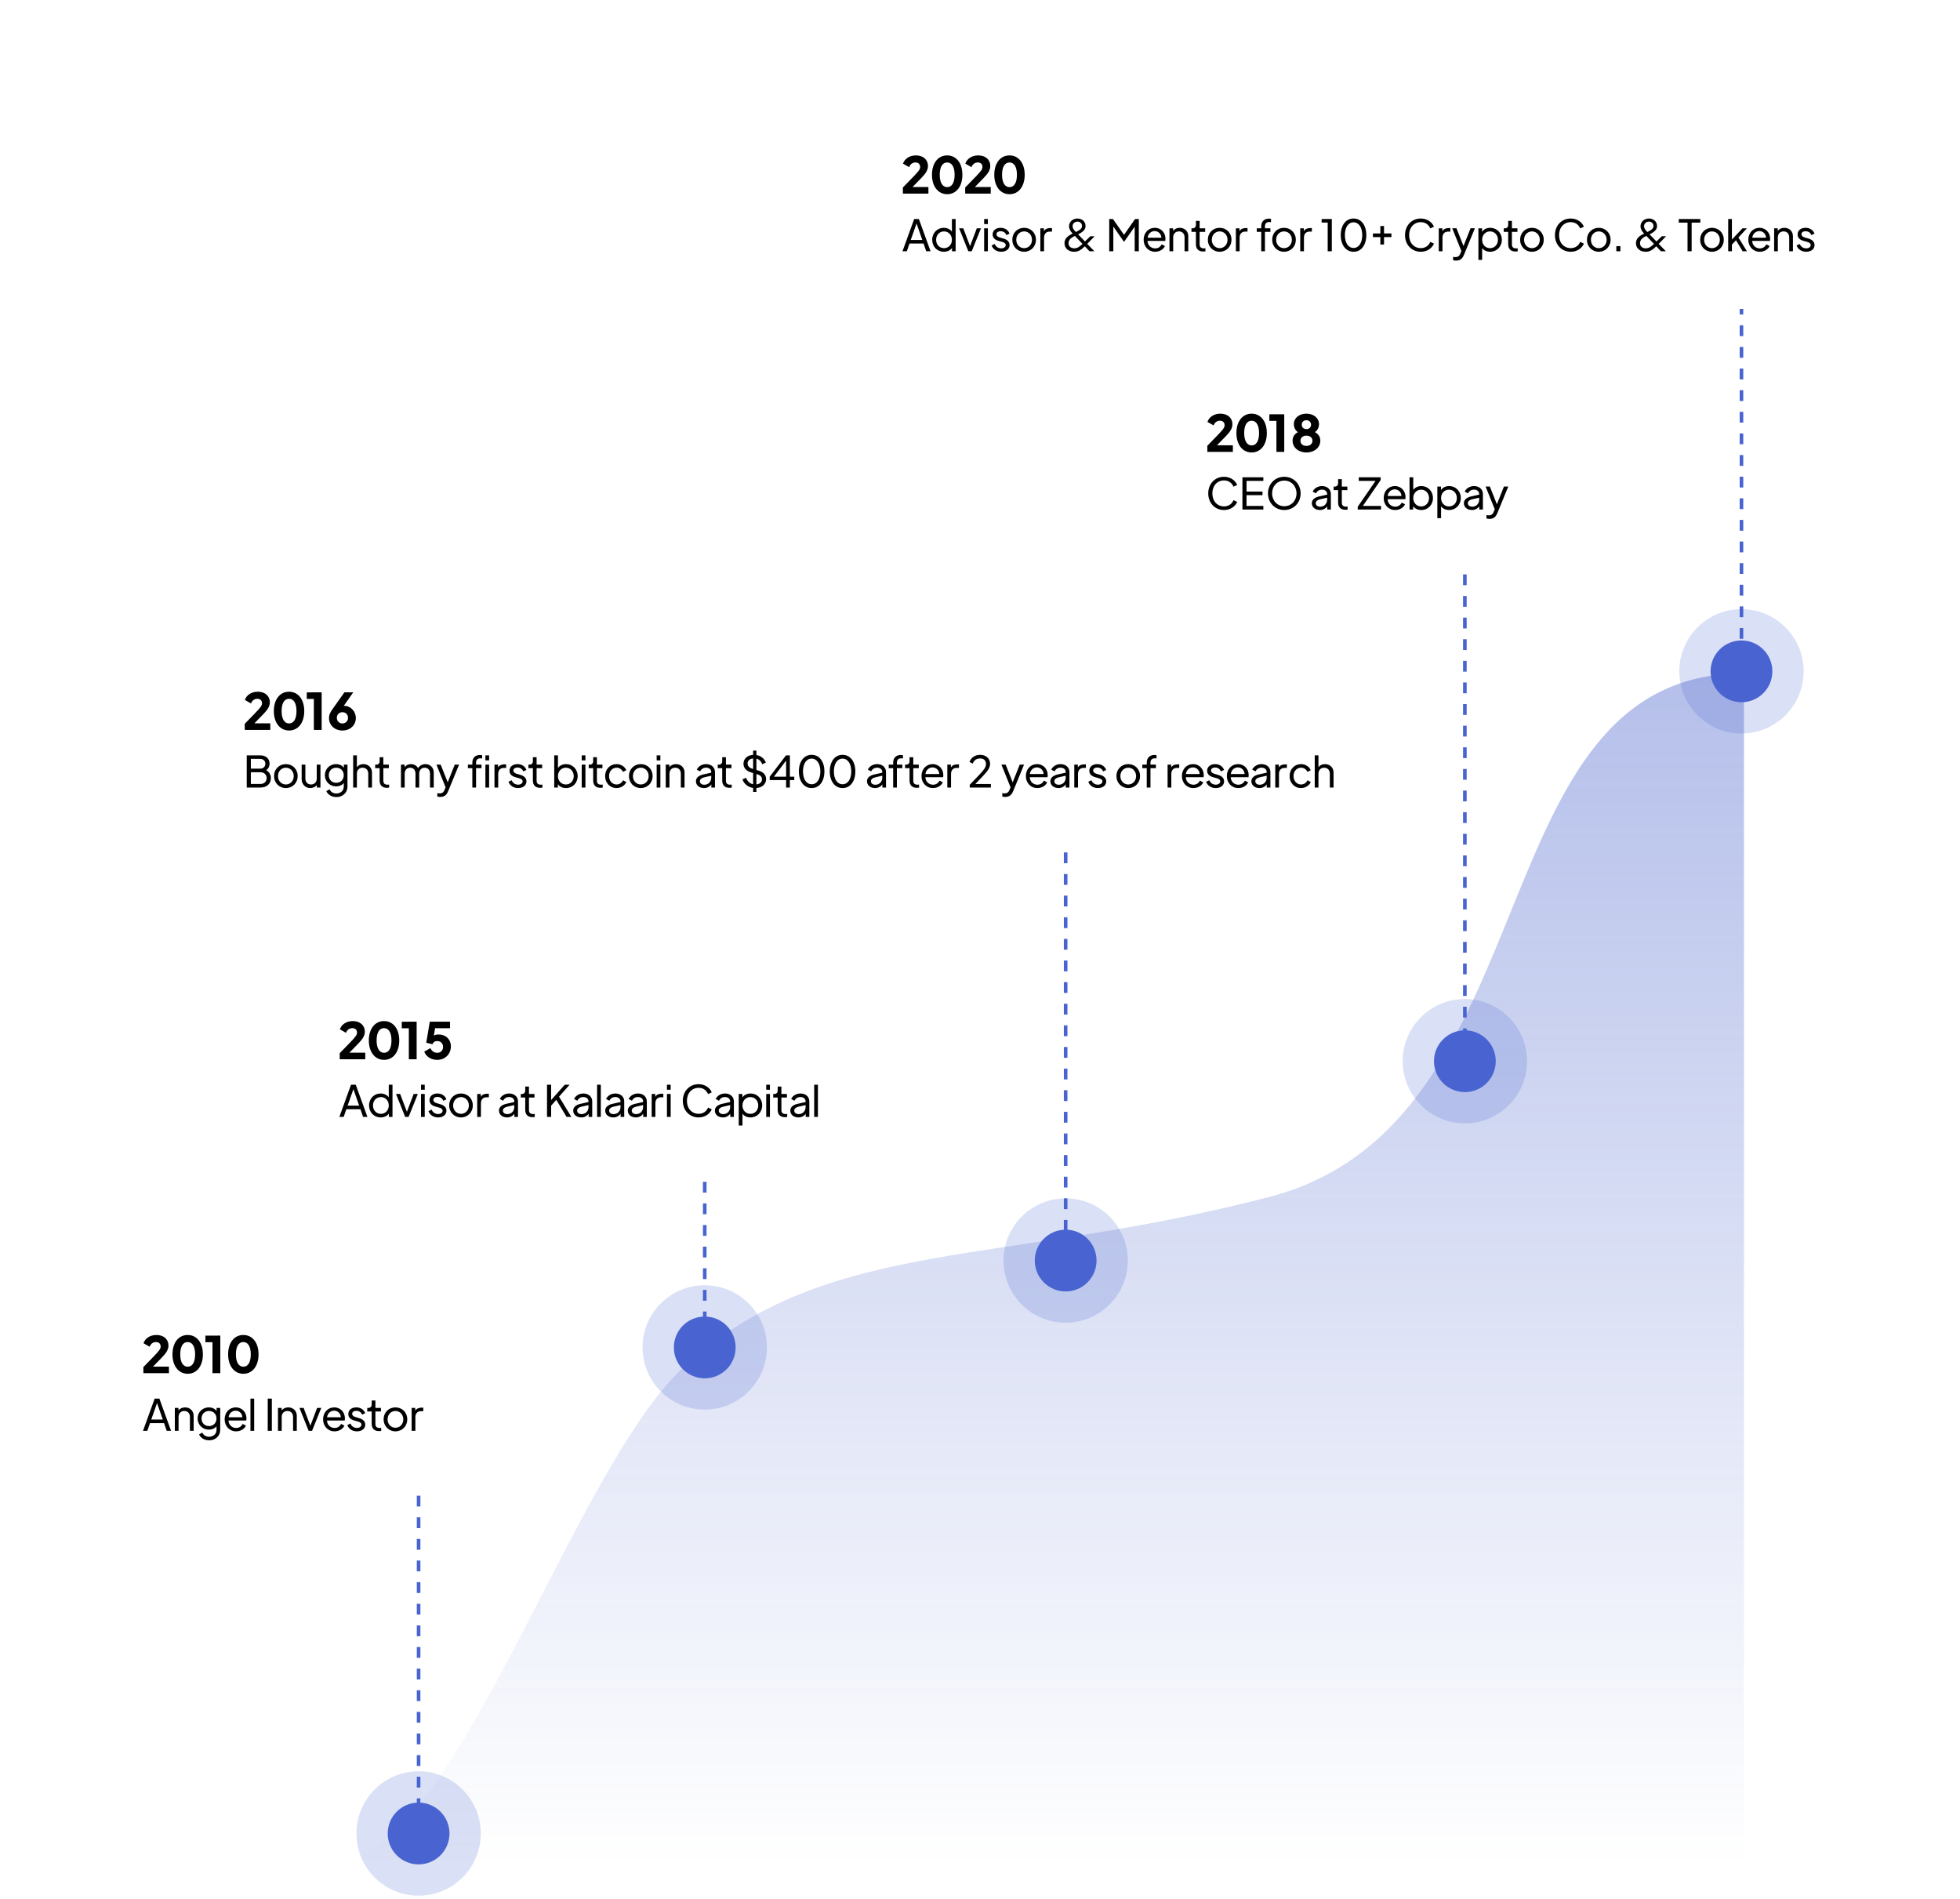
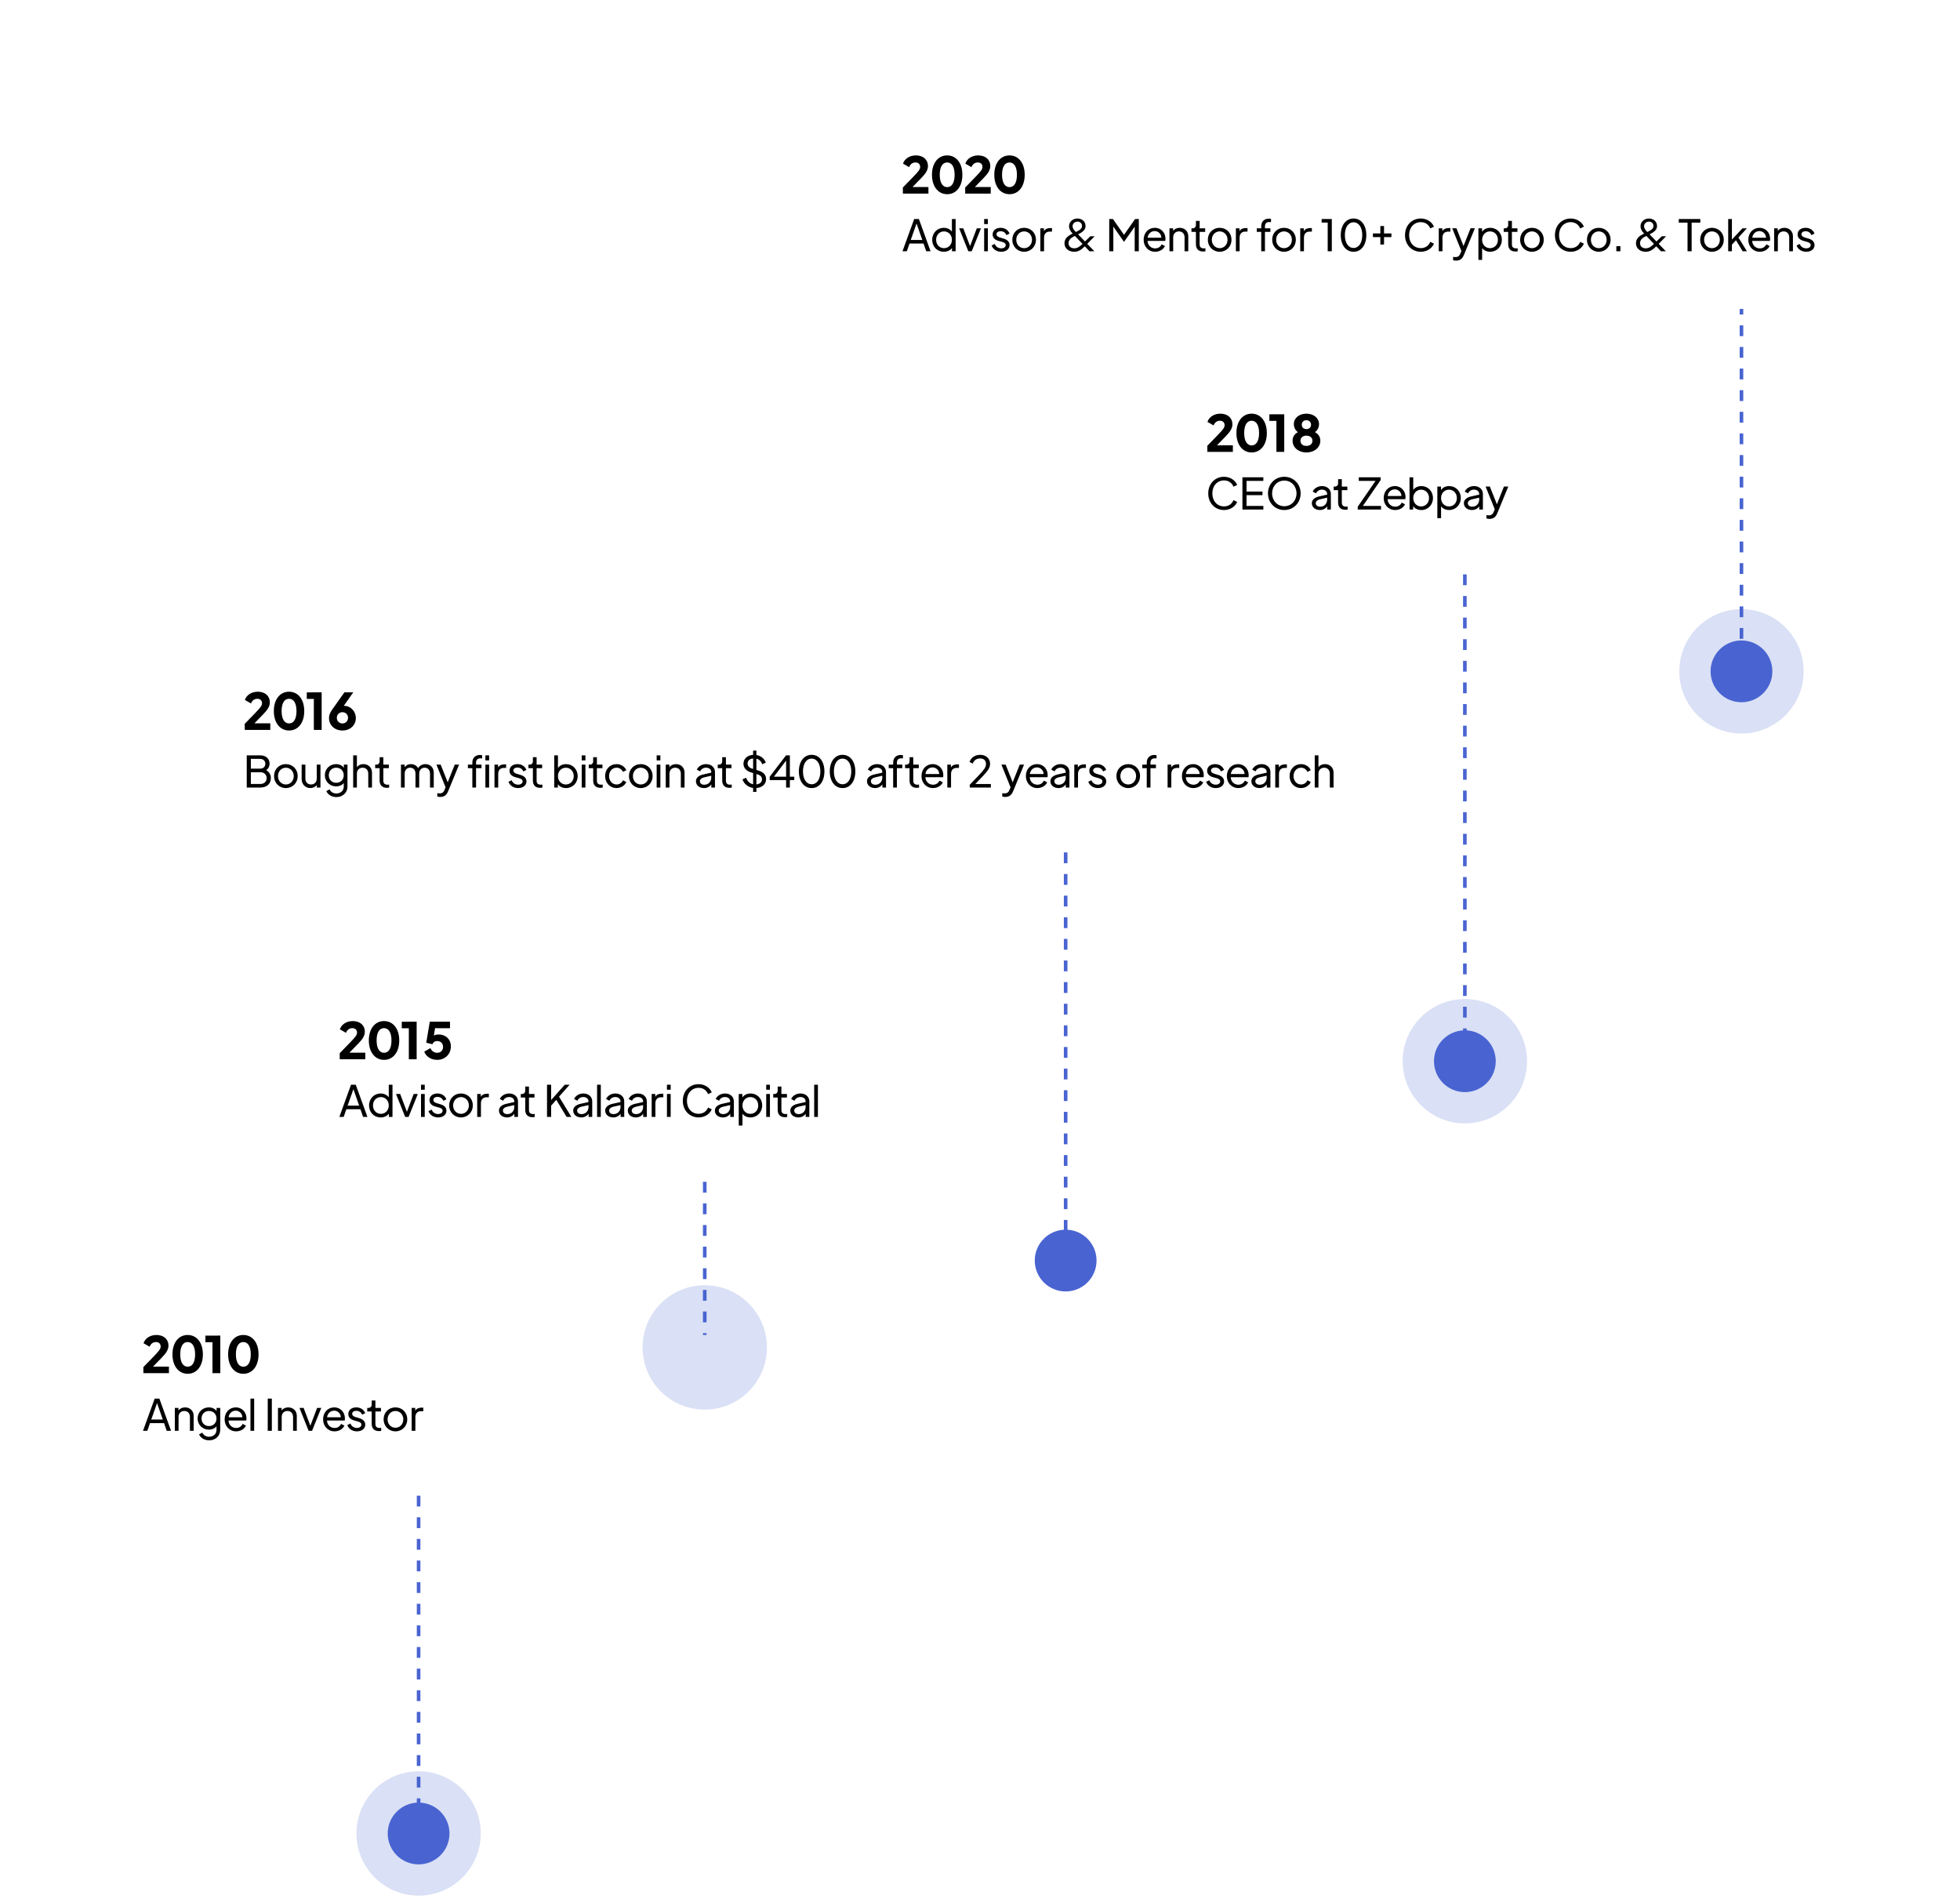
<svg xmlns="http://www.w3.org/2000/svg" width="544" height="527" viewBox="0 0 544 527" fill="none">
-   <path d="M484.043 517.594V186.868C409.33 186.868 431.37 311.622 352.323 332.181C277.584 351.62 230.005 343.189 190.481 378.701C158.442 407.487 125.981 517.594 91.746 517.594H484.043Z" fill="url(#paint0_linear)" />
  <path d="M483.348 78.29L483.348 182.858" stroke="#4964D1" stroke-dasharray="3 3" />
  <circle cx="483.348" cy="186.315" r="17.254" fill="#4964D1" fill-opacity="0.2" />
  <circle cx="483.348" cy="186.318" r="8.574" transform="rotate(-180 483.348 186.318)" fill="#4964D1" />
  <path d="M406.575 147.404L406.575 291.059" stroke="#4964D1" stroke-dasharray="3 3" />
  <circle cx="406.576" cy="294.516" r="17.254" fill="#4964D1" fill-opacity="0.2" />
  <circle cx="406.576" cy="294.519" r="8.574" transform="rotate(-180 406.576 294.519)" fill="#4964D1" />
  <path d="M295.772 224.569L295.772 346.383" stroke="#4964D1" stroke-dasharray="3 3" />
-   <circle cx="295.773" cy="349.84" r="17.254" fill="#4964D1" fill-opacity="0.2" />
  <circle cx="295.773" cy="349.843" r="8.574" transform="rotate(-180 295.773 349.843)" fill="#4964D1" />
  <path d="M195.603 297.984L195.603 370.494" stroke="#4964D1" stroke-dasharray="3 3" />
  <circle cx="195.603" cy="373.951" r="17.254" fill="#4964D1" fill-opacity="0.2" />
-   <circle cx="195.603" cy="373.954" r="8.574" transform="rotate(-180 195.603 373.954)" fill="#4964D1" />
  <path d="M116.183 403.095L116.183 508.843" stroke="#4964D1" stroke-dasharray="3 3" />
  <circle cx="116.183" cy="508.843" r="17.254" fill="#4964D1" fill-opacity="0.2" />
  <circle cx="116.183" cy="508.846" r="8.574" transform="rotate(-180 116.183 508.846)" fill="#4964D1" />
  <g filter="url(#filter0_d)">
    <rect x="24.438" y="342.095" width="109" height="61" rx="5" fill="white" />
    <path d="M39.801 371.095H46.886V369.275H42.475L44.898 366.783C46.144 365.509 46.76 364.557 46.76 363.423C46.76 361.673 45.416 360.497 43.428 360.497C41.691 360.497 40.306 361.379 39.83 362.779L41.538 363.759C41.818 362.947 42.475 362.457 43.288 362.457C44.086 362.457 44.59 362.933 44.59 363.689C44.59 364.347 44.225 364.837 42.587 366.531L39.788 369.415L39.801 371.095ZM52.097 371.263C54.631 371.263 56.311 369.093 56.311 365.873C56.311 362.653 54.631 360.497 52.083 360.497C49.563 360.497 47.869 362.639 47.869 365.873C47.869 369.107 49.577 371.263 52.097 371.263ZM52.097 369.303C50.795 369.303 50.025 368.029 50.025 365.873C50.025 363.703 50.781 362.457 52.083 362.457C53.399 362.457 54.155 363.717 54.155 365.873C54.155 368.043 53.399 369.303 52.097 369.303ZM58.972 371.095H61.142V360.665L57.012 360.679V362.499H58.972V371.095ZM67.546 371.263C70.08 371.263 71.76 369.093 71.76 365.873C71.76 362.653 70.08 360.497 67.532 360.497C65.012 360.497 63.318 362.639 63.318 365.873C63.318 369.107 65.026 371.263 67.546 371.263ZM67.546 369.303C66.244 369.303 65.474 368.029 65.474 365.873C65.474 363.703 66.23 362.457 67.532 362.457C68.848 362.457 69.604 363.717 69.604 365.873C69.604 368.043 68.848 369.303 67.546 369.303Z" fill="black" />
    <path d="M44.237 378.155H42.929L39.69 387.095H40.889L41.633 384.959H45.533L46.278 387.095H47.477L44.237 378.155ZM41.981 383.963L43.59 379.391L45.185 383.963H41.981ZM51.37 380.591C50.59 380.591 49.906 380.915 49.534 381.467V380.735H48.526V387.095H49.558V383.243C49.558 382.247 50.194 381.587 51.142 381.587C52.102 381.587 52.714 382.235 52.714 383.243V387.095H53.746V382.907C53.746 381.575 52.75 380.591 51.37 380.591ZM60.114 380.735V381.611C59.67 380.975 58.89 380.591 57.954 380.591C56.226 380.591 54.846 381.899 54.846 383.675C54.846 385.427 56.238 386.771 57.966 386.771C58.854 386.771 59.622 386.435 60.09 385.847V386.831C60.09 388.043 59.142 388.739 58.026 388.739C57.042 388.739 56.418 388.199 56.166 387.587L55.254 388.079C55.662 389.039 56.706 389.735 58.05 389.735C59.814 389.735 61.122 388.511 61.122 386.831V380.735H60.114ZM58.014 385.775C56.79 385.775 55.938 384.911 55.938 383.675C55.938 382.415 56.838 381.587 58.002 381.587C59.214 381.587 60.09 382.463 60.09 383.675C60.09 384.875 59.25 385.775 58.014 385.775ZM68.406 383.639C68.406 382.019 67.254 380.591 65.442 380.591C63.666 380.591 62.346 381.983 62.346 383.903C62.346 385.823 63.702 387.239 65.526 387.239C66.834 387.239 67.866 386.531 68.262 385.655L67.362 385.175C67.026 385.823 66.438 386.303 65.538 386.303C64.422 386.303 63.474 385.487 63.426 384.227H68.358C68.394 384.023 68.406 383.819 68.406 383.639ZM63.45 383.339C63.594 382.187 64.446 381.503 65.442 381.503C66.378 381.503 67.254 382.283 67.266 383.339H63.45ZM69.515 387.095H70.547V378.155H69.515V387.095ZM74.31 387.095H75.45V378.155H74.31V387.095ZM79.999 380.591C79.219 380.591 78.535 380.915 78.163 381.467V380.735H77.155V387.095H78.187V383.243C78.187 382.247 78.823 381.587 79.771 381.587C80.731 381.587 81.343 382.235 81.343 383.243V387.095H82.375V382.907C82.375 381.575 81.379 380.591 79.999 380.591ZM88.014 380.735L86.142 385.679L84.27 380.735H83.118L85.662 387.095H86.61L89.166 380.735H88.014ZM95.734 383.639C95.734 382.019 94.582 380.591 92.77 380.591C90.994 380.591 89.674 381.983 89.674 383.903C89.674 385.823 91.03 387.239 92.854 387.239C94.162 387.239 95.194 386.531 95.59 385.655L94.69 385.175C94.354 385.823 93.766 386.303 92.866 386.303C91.75 386.303 90.802 385.487 90.754 384.227H95.686C95.722 384.023 95.734 383.819 95.734 383.639ZM90.778 383.339C90.922 382.187 91.774 381.503 92.77 381.503C93.706 381.503 94.582 382.283 94.594 383.339H90.778ZM99.063 387.239C100.431 387.239 101.379 386.483 101.379 385.379C101.379 384.527 100.803 383.903 99.735 383.591L98.655 383.267C98.103 383.099 97.743 382.811 97.743 382.379C97.743 381.875 98.199 381.539 98.883 381.539C99.639 381.539 100.239 381.935 100.503 382.619L101.367 382.199C100.995 381.203 100.059 380.591 98.883 380.591C97.563 380.591 96.675 381.335 96.675 382.439C96.675 383.303 97.227 383.915 98.295 384.215L99.339 384.503C99.927 384.671 100.311 384.923 100.311 385.379C100.311 385.907 99.807 386.291 99.063 386.291C98.271 386.291 97.587 385.871 97.263 385.067L96.387 385.499C96.795 386.579 97.815 387.239 99.063 387.239ZM105.167 387.167C105.347 387.167 105.599 387.155 105.803 387.107V386.267C105.671 386.291 105.491 386.303 105.359 386.303C104.267 386.303 104.195 385.559 104.195 385.151V381.719H105.731V380.735H104.195V378.671H103.163V379.799C103.163 380.363 102.803 380.735 102.251 380.735H101.927V381.719H103.163V385.151C103.163 386.435 103.883 387.167 105.167 387.167ZM109.755 387.239C111.591 387.239 113.031 385.835 113.031 383.903C113.031 381.971 111.603 380.591 109.755 380.591C107.907 380.591 106.479 381.971 106.479 383.903C106.479 385.835 107.919 387.239 109.755 387.239ZM109.755 386.243C108.519 386.243 107.571 385.247 107.571 383.915C107.571 382.583 108.519 381.587 109.755 381.587C110.991 381.587 111.939 382.583 111.939 383.915C111.939 385.247 110.991 386.243 109.755 386.243ZM116.969 380.663C116.201 380.663 115.589 380.939 115.253 381.527V380.735H114.257V387.095H115.289V383.303C115.289 382.247 115.901 381.647 116.813 381.647H117.485V380.663H116.969Z" fill="black" />
  </g>
  <g filter="url(#filter1_d)">
    <rect x="78.938" y="254.976" width="164" height="61" rx="5" fill="white" />
    <path d="M94.302 283.976H101.386V282.156H96.975L99.397 279.664C100.644 278.39 101.26 277.438 101.26 276.304C101.26 274.554 99.915 273.378 97.927 273.378C96.192 273.378 94.805 274.26 94.329 275.66L96.037 276.64C96.317 275.828 96.975 275.338 97.787 275.338C98.585 275.338 99.09 275.814 99.09 276.57C99.09 277.228 98.725 277.718 97.088 279.412L94.287 282.296L94.302 283.976ZM106.597 284.144C109.131 284.144 110.811 281.974 110.811 278.754C110.811 275.534 109.131 273.378 106.583 273.378C104.063 273.378 102.369 275.52 102.369 278.754C102.369 281.988 104.077 284.144 106.597 284.144ZM106.597 282.184C105.295 282.184 104.525 280.91 104.525 278.754C104.525 276.584 105.281 275.338 106.583 275.338C107.899 275.338 108.655 276.598 108.655 278.754C108.655 280.924 107.899 282.184 106.597 282.184ZM113.472 283.976H115.642V273.546L111.512 273.56V275.38H113.472V283.976ZM121.752 277.102C121.22 277.102 120.786 277.2 120.422 277.41L120.758 275.352L124.902 275.366V273.546H119.288L118.308 279.384L120.016 279.804C120.254 279.216 120.702 278.922 121.346 278.922C122.312 278.922 122.97 279.58 122.97 280.546C122.97 281.526 122.312 282.184 121.346 282.184C120.492 282.184 119.764 281.666 119.47 280.882L117.748 281.862C118.238 283.234 119.666 284.144 121.346 284.144C123.53 284.144 125.14 282.548 125.14 280.406C125.14 278.46 123.754 277.102 121.752 277.102Z" fill="black" />
    <path d="M98.737 291.036H97.43L94.189 299.976H95.389L96.133 297.84H100.034L100.778 299.976H101.978L98.737 291.036ZM96.481 296.844L98.09 292.272L99.686 296.844H96.481ZM107.904 291.036V294.552C107.448 293.88 106.596 293.472 105.636 293.472C103.848 293.472 102.432 294.876 102.432 296.796C102.432 298.716 103.836 300.12 105.648 300.12C106.608 300.12 107.46 299.736 107.928 299.052V299.976H108.936V291.036H107.904ZM105.708 299.124C104.448 299.124 103.524 298.14 103.524 296.796C103.524 295.464 104.448 294.468 105.708 294.468C106.968 294.468 107.904 295.464 107.904 296.796C107.904 298.14 106.968 299.124 105.708 299.124ZM114.811 293.616L112.939 298.56L111.067 293.616H109.915L112.459 299.976H113.407L115.963 293.616H114.811ZM116.852 292.44H117.884V291.036H116.852V292.44ZM116.852 299.976H117.884V293.616H116.852V299.976ZM121.594 300.12C122.962 300.12 123.91 299.364 123.91 298.26C123.91 297.408 123.334 296.784 122.266 296.472L121.186 296.148C120.634 295.98 120.274 295.692 120.274 295.26C120.274 294.756 120.73 294.42 121.414 294.42C122.17 294.42 122.77 294.816 123.034 295.5L123.898 295.08C123.526 294.084 122.59 293.472 121.414 293.472C120.094 293.472 119.206 294.216 119.206 295.32C119.206 296.184 119.758 296.796 120.826 297.096L121.87 297.384C122.458 297.552 122.842 297.804 122.842 298.26C122.842 298.788 122.338 299.172 121.594 299.172C120.802 299.172 120.118 298.752 119.794 297.948L118.918 298.38C119.326 299.46 120.346 300.12 121.594 300.12ZM127.95 300.12C129.786 300.12 131.226 298.716 131.226 296.784C131.226 294.852 129.798 293.472 127.95 293.472C126.102 293.472 124.674 294.852 124.674 296.784C124.674 298.716 126.114 300.12 127.95 300.12ZM127.95 299.124C126.714 299.124 125.766 298.128 125.766 296.796C125.766 295.464 126.714 294.468 127.95 294.468C129.186 294.468 130.134 295.464 130.134 296.796C130.134 298.128 129.186 299.124 127.95 299.124ZM135.164 293.544C134.396 293.544 133.784 293.82 133.448 294.408V293.616H132.452V299.976H133.484V296.184C133.484 295.128 134.096 294.528 135.008 294.528H135.68V293.544H135.164ZM141.299 293.472C140.123 293.472 139.091 294.144 138.731 295.008L139.655 295.488C139.931 294.864 140.531 294.456 141.299 294.456C142.139 294.456 142.739 294.936 142.739 295.668V295.848L140.531 296.34C139.247 296.628 138.491 297.276 138.491 298.212C138.491 299.328 139.403 300.12 140.759 300.12C141.575 300.12 142.331 299.724 142.763 299.088V299.976H143.771V295.668C143.771 294.372 142.751 293.472 141.299 293.472ZM140.819 299.196C140.063 299.196 139.583 298.812 139.583 298.212C139.583 297.696 140.051 297.3 140.771 297.144L142.739 296.688V297.24C142.739 298.356 141.935 299.196 140.819 299.196ZM147.784 300.048C147.964 300.048 148.216 300.036 148.42 299.988V299.148C148.288 299.172 148.108 299.184 147.976 299.184C146.884 299.184 146.812 298.44 146.812 298.032V294.6H148.348V293.616H146.812V291.552H145.78V292.68C145.78 293.244 145.42 293.616 144.868 293.616H144.544V294.6H145.78V298.032C145.78 299.316 146.5 300.048 147.784 300.048ZM155.162 294.36L158.102 291.036H156.758L152.966 295.296V291.036H151.826V299.976H152.966V296.856L154.406 295.236L157.262 299.976H158.582L155.162 294.36ZM161.9 293.472C160.724 293.472 159.692 294.144 159.332 295.008L160.256 295.488C160.532 294.864 161.132 294.456 161.9 294.456C162.74 294.456 163.34 294.936 163.34 295.668V295.848L161.132 296.34C159.848 296.628 159.092 297.276 159.092 298.212C159.092 299.328 160.004 300.12 161.36 300.12C162.176 300.12 162.932 299.724 163.364 299.088V299.976H164.372V295.668C164.372 294.372 163.352 293.472 161.9 293.472ZM161.42 299.196C160.664 299.196 160.184 298.812 160.184 298.212C160.184 297.696 160.652 297.3 161.372 297.144L163.34 296.688V297.24C163.34 298.356 162.536 299.196 161.42 299.196ZM165.722 299.976H166.754V291.036H165.722V299.976ZM170.783 293.472C169.607 293.472 168.575 294.144 168.215 295.008L169.139 295.488C169.415 294.864 170.015 294.456 170.783 294.456C171.623 294.456 172.223 294.936 172.223 295.668V295.848L170.015 296.34C168.731 296.628 167.975 297.276 167.975 298.212C167.975 299.328 168.887 300.12 170.243 300.12C171.059 300.12 171.815 299.724 172.247 299.088V299.976H173.255V295.668C173.255 294.372 172.235 293.472 170.783 293.472ZM170.303 299.196C169.547 299.196 169.067 298.812 169.067 298.212C169.067 297.696 169.535 297.3 170.255 297.144L172.223 296.688V297.24C172.223 298.356 171.419 299.196 170.303 299.196ZM177.053 293.472C175.877 293.472 174.845 294.144 174.485 295.008L175.409 295.488C175.685 294.864 176.285 294.456 177.053 294.456C177.893 294.456 178.493 294.936 178.493 295.668V295.848L176.285 296.34C175.001 296.628 174.245 297.276 174.245 298.212C174.245 299.328 175.157 300.12 176.513 300.12C177.329 300.12 178.085 299.724 178.517 299.088V299.976H179.525V295.668C179.525 294.372 178.505 293.472 177.053 293.472ZM176.573 299.196C175.817 299.196 175.337 298.812 175.337 298.212C175.337 297.696 175.805 297.3 176.525 297.144L178.493 296.688V297.24C178.493 298.356 177.689 299.196 176.573 299.196ZM183.586 293.544C182.818 293.544 182.206 293.82 181.87 294.408V293.616H180.874V299.976H181.906V296.184C181.906 295.128 182.518 294.528 183.43 294.528H184.102V293.544H183.586ZM185.114 292.44H186.146V291.036H185.114V292.44ZM185.114 299.976H186.146V293.616H185.114V299.976ZM193.91 300.12C195.746 300.12 197.09 299.028 197.546 297.864L196.526 297.372C196.106 298.416 195.17 299.112 193.91 299.112C192.002 299.112 190.658 297.636 190.658 295.512C190.658 293.388 192.002 291.9 193.91 291.9C195.17 291.9 196.106 292.608 196.526 293.652L197.546 293.16C197.09 291.996 195.746 290.892 193.91 290.892C191.366 290.892 189.518 292.836 189.518 295.512C189.518 298.176 191.378 300.12 193.91 300.12ZM201.217 293.472C200.041 293.472 199.009 294.144 198.649 295.008L199.573 295.488C199.849 294.864 200.449 294.456 201.217 294.456C202.057 294.456 202.657 294.936 202.657 295.668V295.848L200.449 296.34C199.165 296.628 198.409 297.276 198.409 298.212C198.409 299.328 199.321 300.12 200.677 300.12C201.493 300.12 202.249 299.724 202.681 299.088V299.976H203.689V295.668C203.689 294.372 202.669 293.472 201.217 293.472ZM200.737 299.196C199.981 299.196 199.501 298.812 199.501 298.212C199.501 297.696 199.969 297.3 200.689 297.144L202.657 296.688V297.24C202.657 298.356 201.853 299.196 200.737 299.196ZM208.326 293.472C207.342 293.472 206.478 293.892 206.046 294.588V293.616H205.038V302.376H206.07V299.1C206.538 299.736 207.366 300.12 208.302 300.12C210.114 300.12 211.542 298.716 211.542 296.784C211.542 294.852 210.114 293.472 208.326 293.472ZM208.266 299.124C206.994 299.124 206.07 298.14 206.07 296.796C206.07 295.452 207.006 294.468 208.266 294.468C209.514 294.468 210.45 295.452 210.45 296.796C210.45 298.14 209.526 299.124 208.266 299.124ZM212.665 292.44H213.697V291.036H212.665V292.44ZM212.665 299.976H213.697V293.616H212.665V299.976ZM217.851 300.048C218.031 300.048 218.283 300.036 218.487 299.988V299.148C218.355 299.172 218.175 299.184 218.043 299.184C216.951 299.184 216.879 298.44 216.879 298.032V294.6H218.415V293.616H216.879V291.552H215.847V292.68C215.847 293.244 215.487 293.616 214.935 293.616H214.611V294.6H215.847V298.032C215.847 299.316 216.567 300.048 217.851 300.048ZM222.158 293.472C220.982 293.472 219.95 294.144 219.59 295.008L220.514 295.488C220.79 294.864 221.39 294.456 222.158 294.456C222.998 294.456 223.598 294.936 223.598 295.668V295.848L221.39 296.34C220.106 296.628 219.35 297.276 219.35 298.212C219.35 299.328 220.262 300.12 221.618 300.12C222.434 300.12 223.19 299.724 223.622 299.088V299.976H224.63V295.668C224.63 294.372 223.61 293.472 222.158 293.472ZM221.678 299.196C220.922 299.196 220.442 298.812 220.442 298.212C220.442 297.696 220.91 297.3 221.63 297.144L223.598 296.688V297.24C223.598 298.356 222.794 299.196 221.678 299.196ZM225.979 299.976H227.012V291.036H225.979V299.976Z" fill="black" />
  </g>
  <g filter="url(#filter2_d)">
    <rect x="52.572" y="163.569" width="334" height="61" rx="5" fill="white" />
    <path d="M67.936 192.569H75.02V190.749H70.61L73.032 188.257C74.278 186.983 74.894 186.031 74.894 184.897C74.894 183.147 73.55 181.971 71.562 181.971C69.826 181.971 68.44 182.853 67.964 184.253L69.672 185.233C69.952 184.421 70.61 183.931 71.422 183.931C72.22 183.931 72.724 184.407 72.724 185.163C72.724 185.821 72.36 186.311 70.722 188.005L67.922 190.889L67.936 192.569ZM80.232 192.737C82.766 192.737 84.446 190.567 84.446 187.347C84.446 184.127 82.766 181.971 80.218 181.971C77.698 181.971 76.004 184.113 76.004 187.347C76.004 190.581 77.712 192.737 80.232 192.737ZM80.232 190.777C78.93 190.777 78.16 189.503 78.16 187.347C78.16 185.177 78.916 183.931 80.218 183.931C81.534 183.931 82.29 185.191 82.29 187.347C82.29 189.517 81.534 190.777 80.232 190.777ZM87.107 192.569H89.277V182.139L85.147 182.153V183.973H87.107V192.569ZM95.433 185.877H95.418L98.05 182.139H95.6L92.367 186.689C91.722 187.585 91.317 188.341 91.317 189.279C91.317 191.253 92.871 192.737 95.04 192.737C97.21 192.737 98.764 191.253 98.764 189.279C98.764 187.459 97.365 185.877 95.433 185.877ZM95.04 190.777C94.186 190.777 93.487 190.147 93.487 189.209C93.487 188.271 94.186 187.655 95.04 187.655C95.894 187.655 96.594 188.271 96.594 189.209C96.594 190.147 95.894 190.777 95.04 190.777Z" fill="black" />
    <path d="M73.896 203.757C74.496 203.337 74.82 202.701 74.82 201.945C74.82 200.541 73.8 199.629 72.216 199.629H68.484V208.569H72.216C74.028 208.569 75.18 207.573 75.18 205.953C75.18 205.029 74.748 204.225 73.896 203.757ZM69.624 200.613H72.18C73.068 200.613 73.644 201.153 73.644 201.969C73.644 202.785 73.068 203.325 72.18 203.325H69.624V200.613ZM72.264 207.573H69.624V204.321H72.264C73.308 204.321 74.004 204.969 74.004 205.953C74.004 206.925 73.308 207.573 72.264 207.573ZM79.343 208.713C81.179 208.713 82.619 207.309 82.619 205.377C82.619 203.445 81.191 202.065 79.343 202.065C77.495 202.065 76.067 203.445 76.067 205.377C76.067 207.309 77.507 208.713 79.343 208.713ZM79.343 207.717C78.107 207.717 77.159 206.721 77.159 205.389C77.159 204.057 78.107 203.061 79.343 203.061C80.579 203.061 81.527 204.057 81.527 205.389C81.527 206.721 80.579 207.717 79.343 207.717ZM87.913 202.209V206.061C87.913 207.057 87.277 207.717 86.341 207.717C85.381 207.717 84.757 207.069 84.757 206.061V202.209H83.725V206.253C83.725 207.609 84.733 208.713 86.113 208.713C86.881 208.713 87.565 208.389 87.937 207.837V208.569H88.945V202.209H87.913ZM95.432 202.209V203.085C94.988 202.449 94.208 202.065 93.272 202.065C91.544 202.065 90.164 203.373 90.164 205.149C90.164 206.901 91.556 208.245 93.284 208.245C94.172 208.245 94.94 207.909 95.408 207.321V208.305C95.408 209.517 94.46 210.213 93.344 210.213C92.36 210.213 91.736 209.673 91.484 209.061L90.572 209.553C90.98 210.513 92.024 211.209 93.368 211.209C95.132 211.209 96.44 209.985 96.44 208.305V202.209H95.432ZM93.332 207.249C92.108 207.249 91.256 206.385 91.256 205.149C91.256 203.889 92.156 203.061 93.32 203.061C94.532 203.061 95.408 203.937 95.408 205.149C95.408 206.349 94.568 207.249 93.332 207.249ZM100.868 202.065C100.1 202.065 99.44 202.377 99.056 202.905V199.629H98.024V208.569H99.056V204.717C99.056 203.721 99.692 203.061 100.64 203.061C101.6 203.061 102.212 203.721 102.212 204.717V208.569H103.244V204.393C103.244 203.049 102.248 202.065 100.868 202.065ZM107.368 208.641C107.548 208.641 107.8 208.629 108.004 208.581V207.741C107.872 207.765 107.692 207.777 107.56 207.777C106.468 207.777 106.396 207.033 106.396 206.625V203.193H107.932V202.209H106.396V200.145H105.364V201.273C105.364 201.837 105.004 202.209 104.452 202.209H104.128V203.193H105.364V206.625C105.364 207.909 106.084 208.641 107.368 208.641ZM118.094 202.065C117.206 202.065 116.462 202.473 116.054 203.193C115.67 202.497 114.938 202.065 114.062 202.065C113.306 202.065 112.658 202.389 112.298 202.941V202.209H111.29V208.569H112.322V204.717C112.322 203.709 112.922 203.061 113.822 203.061C114.734 203.061 115.322 203.697 115.322 204.717V208.569H116.354V204.717C116.354 203.709 116.954 203.061 117.854 203.061C118.766 203.061 119.354 203.697 119.354 204.717V208.569H120.386V204.381C120.386 203.037 119.414 202.065 118.094 202.065ZM126.219 202.197L124.263 207.117L122.307 202.197H121.131L123.675 208.509L123.399 209.169C123.207 209.613 122.967 210.189 122.031 210.189C121.779 210.189 121.491 210.153 121.371 210.117V211.041C121.611 211.137 121.923 211.173 122.211 211.173C123.699 211.173 124.155 210.165 124.479 209.361L127.419 202.197H126.219ZM131.098 208.569H132.13V203.193H133.642V202.209H132.13V201.633C132.13 200.853 132.61 200.457 133.306 200.457C133.414 200.457 133.678 200.469 133.81 200.493V199.581C133.666 199.545 133.378 199.521 133.186 199.521C132.034 199.521 131.098 200.265 131.098 201.633V202.209H129.862V203.193H131.098V208.569ZM134.722 201.033H135.754V199.629H134.722V201.033ZM134.722 208.569H135.754V202.209H134.722V208.569ZM139.959 202.137C139.191 202.137 138.579 202.413 138.243 203.001V202.209H137.247V208.569H138.279V204.777C138.279 203.721 138.891 203.121 139.803 203.121H140.475V202.137H139.959ZM143.803 208.713C145.171 208.713 146.119 207.957 146.119 206.853C146.119 206.001 145.543 205.377 144.475 205.065L143.395 204.741C142.843 204.573 142.483 204.285 142.483 203.853C142.483 203.349 142.939 203.013 143.623 203.013C144.379 203.013 144.979 203.409 145.243 204.093L146.107 203.673C145.735 202.677 144.799 202.065 143.623 202.065C142.303 202.065 141.415 202.809 141.415 203.913C141.415 204.777 141.967 205.389 143.035 205.689L144.079 205.977C144.667 206.145 145.051 206.397 145.051 206.853C145.051 207.381 144.547 207.765 143.803 207.765C143.011 207.765 142.327 207.345 142.003 206.541L141.127 206.973C141.535 208.053 142.555 208.713 143.803 208.713ZM149.907 208.641C150.087 208.641 150.339 208.629 150.543 208.581V207.741C150.411 207.765 150.231 207.777 150.099 207.777C149.007 207.777 148.935 207.033 148.935 206.625V203.193H150.471V202.209H148.935V200.145H147.903V201.273C147.903 201.837 147.543 202.209 146.991 202.209H146.667V203.193H147.903V206.625C147.903 207.909 148.623 208.641 149.907 208.641ZM157.129 202.065C156.157 202.065 155.305 202.473 154.861 203.145V199.629H153.829V208.569H154.837V207.645C155.305 208.329 156.169 208.713 157.117 208.713C158.917 208.713 160.333 207.309 160.333 205.389C160.333 203.469 158.917 202.065 157.129 202.065ZM157.057 207.717C155.797 207.717 154.861 206.733 154.861 205.389C154.861 204.057 155.797 203.061 157.057 203.061C158.305 203.061 159.241 204.057 159.241 205.389C159.241 206.733 158.305 207.717 157.057 207.717ZM161.456 201.033H162.488V199.629H161.456V201.033ZM161.456 208.569H162.488V202.209H161.456V208.569ZM166.642 208.641C166.822 208.641 167.074 208.629 167.278 208.581V207.741C167.146 207.765 166.966 207.777 166.834 207.777C165.742 207.777 165.67 207.033 165.67 206.625V203.193H167.206V202.209H165.67V200.145H164.638V201.273C164.638 201.837 164.278 202.209 163.726 202.209H163.402V203.193H164.638V206.625C164.638 207.909 165.358 208.641 166.642 208.641ZM171.133 208.713C172.369 208.713 173.437 207.969 173.833 207.033L172.909 206.553C172.597 207.249 171.961 207.717 171.133 207.717C169.933 207.717 169.045 206.709 169.045 205.389C169.045 204.045 169.933 203.061 171.133 203.061C171.961 203.061 172.597 203.529 172.909 204.225L173.833 203.745C173.437 202.797 172.381 202.065 171.133 202.065C169.309 202.065 167.953 203.469 167.953 205.377C167.953 207.285 169.309 208.713 171.133 208.713ZM177.851 208.713C179.687 208.713 181.127 207.309 181.127 205.377C181.127 203.445 179.699 202.065 177.851 202.065C176.003 202.065 174.575 203.445 174.575 205.377C174.575 207.309 176.015 208.713 177.851 208.713ZM177.851 207.717C176.615 207.717 175.667 206.721 175.667 205.389C175.667 204.057 176.615 203.061 177.851 203.061C179.087 203.061 180.035 204.057 180.035 205.389C180.035 206.721 179.087 207.717 177.851 207.717ZM182.257 201.033H183.289V199.629H182.257V201.033ZM182.257 208.569H183.289V202.209H182.257V208.569ZM187.622 202.065C186.842 202.065 186.158 202.389 185.786 202.941V202.209H184.778V208.569H185.81V204.717C185.81 203.721 186.446 203.061 187.394 203.061C188.354 203.061 188.966 203.709 188.966 204.717V208.569H189.998V204.381C189.998 203.049 189.002 202.065 187.622 202.065ZM195.969 202.065C194.793 202.065 193.761 202.737 193.401 203.601L194.325 204.081C194.601 203.457 195.201 203.049 195.969 203.049C196.809 203.049 197.409 203.529 197.409 204.261V204.441L195.201 204.933C193.917 205.221 193.161 205.869 193.161 206.805C193.161 207.921 194.073 208.713 195.429 208.713C196.245 208.713 197.001 208.317 197.433 207.681V208.569H198.441V204.261C198.441 202.965 197.421 202.065 195.969 202.065ZM195.489 207.789C194.733 207.789 194.253 207.405 194.253 206.805C194.253 206.289 194.721 205.893 195.441 205.737L197.409 205.281V205.833C197.409 206.949 196.605 207.789 195.489 207.789ZM202.454 208.641C202.634 208.641 202.886 208.629 203.09 208.581V207.741C202.958 207.765 202.778 207.777 202.646 207.777C201.554 207.777 201.482 207.033 201.482 206.625V203.193H203.018V202.209H201.482V200.145H200.45V201.273C200.45 201.837 200.09 202.209 199.538 202.209H199.214V203.193H200.45V206.625C200.45 207.909 201.17 208.641 202.454 208.641ZM212.628 206.229C212.628 205.029 211.896 204.273 210.432 203.829L209.94 203.685V200.553C210.696 200.745 211.272 201.285 211.56 202.113L212.556 201.645C212.208 200.625 211.248 199.761 209.94 199.545V198.309H209.028V199.497C207.444 199.581 206.352 200.577 206.352 201.957C206.352 203.061 207.072 203.961 208.5 204.381L209.028 204.537V207.657C208.128 207.477 207.432 206.853 207.084 205.845L206.076 206.289C206.46 207.489 207.564 208.461 209.028 208.677V209.769H209.94V208.701C211.548 208.581 212.628 207.609 212.628 206.229ZM208.836 203.349C207.96 203.097 207.492 202.569 207.492 201.885C207.492 201.117 208.092 200.577 209.028 200.493V203.409L208.836 203.349ZM209.94 207.705V204.813L210.168 204.885C211.056 205.149 211.488 205.557 211.488 206.313C211.488 207.057 210.888 207.597 209.94 207.705ZM220.45 205.557H219.226V199.629H218.158L213.634 205.557V206.493H218.182V208.569H219.226V206.493H220.45V205.557ZM214.798 205.557L218.182 201.081V205.557H214.798ZM225.278 208.713C227.402 208.713 228.818 206.865 228.818 204.093C228.818 201.333 227.402 199.485 225.266 199.485C223.154 199.485 221.726 201.333 221.726 204.093C221.726 206.853 223.166 208.713 225.278 208.713ZM225.278 207.657C223.826 207.657 222.866 206.241 222.866 204.093C222.866 201.945 223.814 200.541 225.266 200.541C226.73 200.541 227.69 201.945 227.69 204.093C227.69 206.253 226.73 207.657 225.278 207.657ZM233.857 208.713C235.981 208.713 237.397 206.865 237.397 204.093C237.397 201.333 235.981 199.485 233.845 199.485C231.733 199.485 230.305 201.333 230.305 204.093C230.305 206.853 231.745 208.713 233.857 208.713ZM233.857 207.657C232.405 207.657 231.445 206.241 231.445 204.093C231.445 201.945 232.393 200.541 233.845 200.541C235.309 200.541 236.269 201.945 236.269 204.093C236.269 206.253 235.309 207.657 233.857 207.657ZM243.441 202.065C242.265 202.065 241.233 202.737 240.873 203.601L241.797 204.081C242.073 203.457 242.673 203.049 243.441 203.049C244.281 203.049 244.881 203.529 244.881 204.261V204.441L242.673 204.933C241.389 205.221 240.633 205.869 240.633 206.805C240.633 207.921 241.545 208.713 242.901 208.713C243.717 208.713 244.473 208.317 244.905 207.681V208.569H245.913V204.261C245.913 202.965 244.893 202.065 243.441 202.065ZM242.961 207.789C242.205 207.789 241.725 207.405 241.725 206.805C241.725 206.289 242.193 205.893 242.913 205.737L244.881 205.281V205.833C244.881 206.949 244.077 207.789 242.961 207.789ZM247.899 208.569H248.931V203.193H250.443V202.209H248.931V201.633C248.931 200.853 249.411 200.457 250.107 200.457C250.215 200.457 250.479 200.469 250.611 200.493V199.581C250.467 199.545 250.179 199.521 249.987 199.521C248.835 199.521 247.899 200.265 247.899 201.633V202.209H246.663V203.193H247.899V208.569ZM254.45 208.641C254.63 208.641 254.882 208.629 255.086 208.581V207.741C254.954 207.765 254.774 207.777 254.642 207.777C253.55 207.777 253.478 207.033 253.478 206.625V203.193H255.014V202.209H253.478V200.145H252.446V201.273C252.446 201.837 252.086 202.209 251.534 202.209H251.21V203.193H252.446V206.625C252.446 207.909 253.166 208.641 254.45 208.641ZM261.822 205.113C261.822 203.493 260.67 202.065 258.858 202.065C257.082 202.065 255.762 203.457 255.762 205.377C255.762 207.297 257.118 208.713 258.942 208.713C260.25 208.713 261.282 208.005 261.678 207.129L260.778 206.649C260.442 207.297 259.854 207.777 258.954 207.777C257.838 207.777 256.89 206.961 256.842 205.701H261.774C261.81 205.497 261.822 205.293 261.822 205.113ZM256.866 204.813C257.01 203.661 257.862 202.977 258.858 202.977C259.794 202.977 260.67 203.757 260.682 204.813H256.866ZM265.643 202.137C264.875 202.137 264.263 202.413 263.927 203.001V202.209H262.931V208.569H263.963V204.777C263.963 203.721 264.575 203.121 265.487 203.121H266.159V202.137H265.643ZM269.161 208.569H275.017V207.585H270.709L272.917 205.257C274.213 203.901 274.801 202.989 274.801 201.993C274.801 200.517 273.661 199.485 272.065 199.485C270.637 199.485 269.497 200.253 269.089 201.465L269.989 201.921C270.313 200.997 271.033 200.493 272.041 200.493C273.061 200.493 273.661 201.057 273.661 202.041C273.661 202.953 273.097 203.661 271.633 205.209L269.149 207.801L269.161 208.569ZM283.028 202.197L281.072 207.117L279.116 202.197H277.94L280.484 208.509L280.208 209.169C280.016 209.613 279.776 210.189 278.84 210.189C278.588 210.189 278.3 210.153 278.18 210.117V211.041C278.42 211.137 278.732 211.173 279.02 211.173C280.508 211.173 280.964 210.165 281.288 209.361L284.228 202.197H283.028ZM290.791 205.113C290.791 203.493 289.639 202.065 287.827 202.065C286.051 202.065 284.731 203.457 284.731 205.377C284.731 207.297 286.087 208.713 287.911 208.713C289.219 208.713 290.251 208.005 290.647 207.129L289.747 206.649C289.411 207.297 288.823 207.777 287.923 207.777C286.807 207.777 285.859 206.961 285.811 205.701H290.743C290.779 205.497 290.791 205.293 290.791 205.113ZM285.835 204.813C285.979 203.661 286.831 202.977 287.827 202.977C288.763 202.977 289.639 203.757 289.651 204.813H285.835ZM294.347 202.065C293.171 202.065 292.139 202.737 291.779 203.601L292.703 204.081C292.979 203.457 293.579 203.049 294.347 203.049C295.187 203.049 295.787 203.529 295.787 204.261V204.441L293.579 204.933C292.295 205.221 291.539 205.869 291.539 206.805C291.539 207.921 292.451 208.713 293.807 208.713C294.623 208.713 295.379 208.317 295.811 207.681V208.569H296.819V204.261C296.819 202.965 295.799 202.065 294.347 202.065ZM293.867 207.789C293.111 207.789 292.631 207.405 292.631 206.805C292.631 206.289 293.099 205.893 293.819 205.737L295.787 205.281V205.833C295.787 206.949 294.983 207.789 293.867 207.789ZM300.881 202.137C300.113 202.137 299.501 202.413 299.165 203.001V202.209H298.169V208.569H299.201V204.777C299.201 203.721 299.813 203.121 300.725 203.121H301.397V202.137H300.881ZM304.725 208.713C306.093 208.713 307.041 207.957 307.041 206.853C307.041 206.001 306.465 205.377 305.397 205.065L304.317 204.741C303.765 204.573 303.405 204.285 303.405 203.853C303.405 203.349 303.861 203.013 304.545 203.013C305.301 203.013 305.901 203.409 306.165 204.093L307.029 203.673C306.657 202.677 305.721 202.065 304.545 202.065C303.225 202.065 302.337 202.809 302.337 203.913C302.337 204.777 302.889 205.389 303.957 205.689L305.001 205.977C305.589 206.145 305.973 206.397 305.973 206.853C305.973 207.381 305.469 207.765 304.725 207.765C303.933 207.765 303.249 207.345 302.925 206.541L302.049 206.973C302.457 208.053 303.477 208.713 304.725 208.713ZM313.144 208.713C314.98 208.713 316.42 207.309 316.42 205.377C316.42 203.445 314.992 202.065 313.144 202.065C311.296 202.065 309.868 203.445 309.868 205.377C309.868 207.309 311.308 208.713 313.144 208.713ZM313.144 207.717C311.908 207.717 310.96 206.721 310.96 205.389C310.96 204.057 311.908 203.061 313.144 203.061C314.38 203.061 315.328 204.057 315.328 205.389C315.328 206.721 314.38 207.717 313.144 207.717ZM318.282 208.569H319.314V203.193H320.826V202.209H319.314V201.633C319.314 200.853 319.794 200.457 320.49 200.457C320.598 200.457 320.862 200.469 320.994 200.493V199.581C320.85 199.545 320.562 199.521 320.37 199.521C319.218 199.521 318.282 200.265 318.282 201.633V202.209H317.046V203.193H318.282V208.569ZM326.779 202.137C326.011 202.137 325.399 202.413 325.063 203.001V202.209H324.067V208.569H325.099V204.777C325.099 203.721 325.711 203.121 326.623 203.121H327.295V202.137H326.779ZM334.103 205.113C334.103 203.493 332.951 202.065 331.139 202.065C329.363 202.065 328.043 203.457 328.043 205.377C328.043 207.297 329.399 208.713 331.223 208.713C332.531 208.713 333.563 208.005 333.959 207.129L333.059 206.649C332.723 207.297 332.135 207.777 331.235 207.777C330.119 207.777 329.171 206.961 329.123 205.701H334.055C334.091 205.497 334.103 205.293 334.103 205.113ZM329.147 204.813C329.291 203.661 330.143 202.977 331.139 202.977C332.075 202.977 332.951 203.757 332.963 204.813H329.147ZM337.432 208.713C338.8 208.713 339.748 207.957 339.748 206.853C339.748 206.001 339.172 205.377 338.104 205.065L337.024 204.741C336.472 204.573 336.112 204.285 336.112 203.853C336.112 203.349 336.568 203.013 337.252 203.013C338.008 203.013 338.608 203.409 338.872 204.093L339.736 203.673C339.364 202.677 338.428 202.065 337.252 202.065C335.932 202.065 335.044 202.809 335.044 203.913C335.044 204.777 335.596 205.389 336.664 205.689L337.708 205.977C338.296 206.145 338.68 206.397 338.68 206.853C338.68 207.381 338.176 207.765 337.432 207.765C336.64 207.765 335.956 207.345 335.632 206.541L334.756 206.973C335.164 208.053 336.184 208.713 337.432 208.713ZM346.572 205.113C346.572 203.493 345.42 202.065 343.608 202.065C341.832 202.065 340.512 203.457 340.512 205.377C340.512 207.297 341.868 208.713 343.692 208.713C345 208.713 346.032 208.005 346.428 207.129L345.528 206.649C345.192 207.297 344.604 207.777 343.704 207.777C342.588 207.777 341.64 206.961 341.592 205.701H346.524C346.56 205.497 346.572 205.293 346.572 205.113ZM341.616 204.813C341.76 203.661 342.612 202.977 343.608 202.977C344.544 202.977 345.42 203.757 345.432 204.813H341.616ZM350.129 202.065C348.953 202.065 347.921 202.737 347.561 203.601L348.485 204.081C348.761 203.457 349.361 203.049 350.129 203.049C350.969 203.049 351.569 203.529 351.569 204.261V204.441L349.361 204.933C348.077 205.221 347.321 205.869 347.321 206.805C347.321 207.921 348.233 208.713 349.589 208.713C350.405 208.713 351.161 208.317 351.593 207.681V208.569H352.601V204.261C352.601 202.965 351.581 202.065 350.129 202.065ZM349.649 207.789C348.893 207.789 348.413 207.405 348.413 206.805C348.413 206.289 348.881 205.893 349.601 205.737L351.569 205.281V205.833C351.569 206.949 350.765 207.789 349.649 207.789ZM356.662 202.137C355.894 202.137 355.282 202.413 354.946 203.001V202.209H353.95V208.569H354.982V204.777C354.982 203.721 355.594 203.121 356.506 203.121H357.178V202.137H356.662ZM361.106 208.713C362.342 208.713 363.41 207.969 363.806 207.033L362.882 206.553C362.57 207.249 361.934 207.717 361.106 207.717C359.906 207.717 359.018 206.709 359.018 205.389C359.018 204.045 359.906 203.061 361.106 203.061C361.934 203.061 362.57 203.529 362.882 204.225L363.806 203.745C363.41 202.797 362.354 202.065 361.106 202.065C359.282 202.065 357.926 203.469 357.926 205.377C357.926 207.285 359.282 208.713 361.106 208.713ZM367.751 202.065C366.983 202.065 366.323 202.377 365.939 202.905V199.629H364.907V208.569H365.939V204.717C365.939 203.721 366.575 203.061 367.523 203.061C368.483 203.061 369.095 203.721 369.095 204.717V208.569H370.127V204.393C370.127 203.049 369.131 202.065 367.751 202.065Z" fill="black" />
  </g>
  <g filter="url(#filter3_d)">
    <rect x="319.737" y="86.404" width="115" height="61" rx="5" fill="white" />
    <path d="M335.101 115.404H342.185V113.584H337.775L340.197 111.092C341.443 109.818 342.059 108.866 342.059 107.732C342.059 105.982 340.715 104.806 338.727 104.806C336.991 104.806 335.605 105.688 335.129 107.088L336.837 108.068C337.117 107.256 337.775 106.766 338.587 106.766C339.385 106.766 339.889 107.242 339.889 107.998C339.889 108.656 339.525 109.146 337.887 110.84L335.087 113.724L335.101 115.404ZM347.397 115.572C349.931 115.572 351.611 113.402 351.611 110.182C351.611 106.962 349.931 104.806 347.383 104.806C344.863 104.806 343.169 106.948 343.169 110.182C343.169 113.416 344.877 115.572 347.397 115.572ZM347.397 113.612C346.095 113.612 345.325 112.338 345.325 110.182C345.325 108.012 346.081 106.766 347.383 106.766C348.699 106.766 349.455 108.026 349.455 110.182C349.455 112.352 348.699 113.612 347.397 113.612ZM354.272 115.404H356.442V104.974L352.312 104.988V106.808H354.272V115.404ZM364.96 109.93C365.66 109.468 366.094 108.614 366.094 107.704C366.094 106.024 364.61 104.806 362.594 104.806C360.564 104.806 359.108 106.024 359.108 107.704C359.108 108.628 359.542 109.482 360.242 109.93C359.262 110.434 358.758 111.26 358.758 112.31C358.758 114.186 360.396 115.572 362.594 115.572C364.806 115.572 366.458 114.186 366.458 112.31C366.458 111.274 365.94 110.462 364.96 109.93ZM362.594 106.626C363.364 106.626 363.882 107.13 363.882 107.872C363.882 108.6 363.364 109.09 362.594 109.09C361.824 109.09 361.306 108.6 361.306 107.872C361.306 107.13 361.824 106.626 362.594 106.626ZM362.594 113.752C361.6 113.752 360.942 113.178 360.942 112.324C360.942 111.47 361.6 110.91 362.594 110.91C363.602 110.91 364.274 111.47 364.274 112.324C364.274 113.178 363.602 113.752 362.594 113.752Z" fill="black" />
    <path d="M339.741 131.548C341.577 131.548 342.921 130.456 343.377 129.292L342.357 128.8C341.937 129.844 341.001 130.54 339.741 130.54C337.833 130.54 336.489 129.064 336.489 126.94C336.489 124.816 337.833 123.328 339.741 123.328C341.001 123.328 341.937 124.036 342.357 125.08L343.377 124.588C342.921 123.424 341.577 122.32 339.741 122.32C337.197 122.32 335.349 124.264 335.349 126.94C335.349 129.604 337.209 131.548 339.741 131.548ZM344.837 131.404H350.645V130.408H345.977V127.42H350.405V126.424H345.977V123.46H350.645V122.464H344.837V131.404ZM356.455 131.548C358.987 131.548 360.991 129.604 360.991 126.928C360.991 124.264 358.987 122.32 356.455 122.32C353.935 122.32 351.931 124.252 351.931 126.928C351.931 129.616 353.935 131.548 356.455 131.548ZM356.455 130.492C354.487 130.492 353.071 128.92 353.071 126.928C353.071 124.96 354.475 123.376 356.455 123.376C358.447 123.376 359.851 124.96 359.851 126.928C359.851 128.92 358.435 130.492 356.455 130.492ZM366.911 124.9C365.735 124.9 364.703 125.572 364.343 126.436L365.267 126.916C365.543 126.292 366.143 125.884 366.911 125.884C367.751 125.884 368.351 126.364 368.351 127.096V127.276L366.143 127.768C364.859 128.056 364.103 128.704 364.103 129.64C364.103 130.756 365.015 131.548 366.371 131.548C367.187 131.548 367.943 131.152 368.375 130.516V131.404H369.383V127.096C369.383 125.8 368.363 124.9 366.911 124.9ZM366.431 130.624C365.675 130.624 365.195 130.24 365.195 129.64C365.195 129.124 365.663 128.728 366.383 128.572L368.351 128.116V128.668C368.351 129.784 367.547 130.624 366.431 130.624ZM373.396 131.476C373.576 131.476 373.828 131.464 374.032 131.416V130.576C373.9 130.6 373.72 130.612 373.588 130.612C372.496 130.612 372.424 129.868 372.424 129.46V126.028H373.96V125.044H372.424V122.98H371.392V124.108C371.392 124.672 371.032 125.044 370.48 125.044H370.156V126.028H371.392V129.46C371.392 130.744 372.112 131.476 373.396 131.476ZM378.266 130.408L383.198 123.232V122.464H377.126V123.46H381.782L376.838 130.636V131.404H383.306V130.408H378.266ZM390.108 127.948C390.108 126.328 388.956 124.9 387.144 124.9C385.368 124.9 384.048 126.292 384.048 128.212C384.048 130.132 385.404 131.548 387.228 131.548C388.536 131.548 389.568 130.84 389.964 129.964L389.064 129.484C388.728 130.132 388.14 130.612 387.24 130.612C386.124 130.612 385.176 129.796 385.128 128.536H390.06C390.096 128.332 390.108 128.128 390.108 127.948ZM385.152 127.648C385.296 126.496 386.148 125.812 387.144 125.812C388.08 125.812 388.956 126.592 388.968 127.648H385.152ZM394.517 124.9C393.545 124.9 392.693 125.308 392.249 125.98V122.464H391.217V131.404H392.225V130.48C392.693 131.164 393.557 131.548 394.505 131.548C396.305 131.548 397.721 130.144 397.721 128.224C397.721 126.304 396.305 124.9 394.517 124.9ZM394.445 130.552C393.185 130.552 392.249 129.568 392.249 128.224C392.249 126.892 393.185 125.896 394.445 125.896C395.693 125.896 396.629 126.892 396.629 128.224C396.629 129.568 395.693 130.552 394.445 130.552ZM402.227 124.9C401.243 124.9 400.379 125.32 399.947 126.016V125.044H398.939V133.804H399.971V130.528C400.439 131.164 401.267 131.548 402.203 131.548C404.015 131.548 405.443 130.144 405.443 128.212C405.443 126.28 404.015 124.9 402.227 124.9ZM402.167 130.552C400.895 130.552 399.971 129.568 399.971 128.224C399.971 126.88 400.907 125.896 402.167 125.896C403.415 125.896 404.351 126.88 404.351 128.224C404.351 129.568 403.427 130.552 402.167 130.552ZM409.11 124.9C407.934 124.9 406.902 125.572 406.542 126.436L407.466 126.916C407.742 126.292 408.342 125.884 409.11 125.884C409.95 125.884 410.55 126.364 410.55 127.096V127.276L408.342 127.768C407.058 128.056 406.302 128.704 406.302 129.64C406.302 130.756 407.214 131.548 408.57 131.548C409.386 131.548 410.142 131.152 410.574 130.516V131.404H411.582V127.096C411.582 125.8 410.562 124.9 409.11 124.9ZM408.63 130.624C407.874 130.624 407.394 130.24 407.394 129.64C407.394 129.124 407.862 128.728 408.582 128.572L410.55 128.116V128.668C410.55 129.784 409.746 130.624 408.63 130.624ZM417.42 125.032L415.464 129.952L413.508 125.032H412.332L414.876 131.344L414.6 132.004C414.408 132.448 414.168 133.024 413.232 133.024C412.98 133.024 412.692 132.988 412.572 132.952V133.876C412.812 133.972 413.124 134.008 413.412 134.008C414.9 134.008 415.356 133 415.68 132.196L418.62 125.032H417.42Z" fill="black" />
  </g>
  <g filter="url(#filter4_d)">
    <rect x="235.237" y="14.728" width="284" height="61" rx="5" fill="white" />
    <path d="M250.601 43.728H257.685V41.908H253.275L255.697 39.416C256.943 38.142 257.559 37.19 257.559 36.056C257.559 34.306 256.215 33.13 254.227 33.13C252.491 33.13 251.105 34.012 250.629 35.412L252.337 36.392C252.617 35.58 253.275 35.09 254.087 35.09C254.885 35.09 255.389 35.566 255.389 36.322C255.389 36.98 255.025 37.47 253.387 39.164L250.587 42.048L250.601 43.728ZM262.897 43.896C265.431 43.896 267.111 41.726 267.111 38.506C267.111 35.286 265.431 33.13 262.883 33.13C260.363 33.13 258.669 35.272 258.669 38.506C258.669 41.74 260.377 43.896 262.897 43.896ZM262.897 41.936C261.595 41.936 260.825 40.662 260.825 38.506C260.825 36.336 261.581 35.09 262.883 35.09C264.199 35.09 264.955 36.35 264.955 38.506C264.955 40.676 264.199 41.936 262.897 41.936ZM267.896 43.728H274.98V41.908H270.57L272.992 39.416C274.238 38.142 274.854 37.19 274.854 36.056C274.854 34.306 273.51 33.13 271.522 33.13C269.786 33.13 268.4 34.012 267.924 35.412L269.632 36.392C269.912 35.58 270.57 35.09 271.382 35.09C272.18 35.09 272.684 35.566 272.684 36.322C272.684 36.98 272.32 37.47 270.682 39.164L267.882 42.048L267.896 43.728ZM280.192 43.896C282.726 43.896 284.406 41.726 284.406 38.506C284.406 35.286 282.726 33.13 280.178 33.13C277.658 33.13 275.964 35.272 275.964 38.506C275.964 41.74 277.672 43.896 280.192 43.896ZM280.192 41.936C278.89 41.936 278.12 40.662 278.12 38.506C278.12 36.336 278.876 35.09 280.178 35.09C281.494 35.09 282.25 36.35 282.25 38.506C282.25 40.676 281.494 41.936 280.192 41.936Z" fill="black" />
    <path d="M255.037 50.788H253.729L250.489 59.728H251.689L252.433 57.592H256.333L257.077 59.728H258.277L255.037 50.788ZM252.781 56.596L254.389 52.024L255.985 56.596H252.781ZM264.204 50.788V54.304C263.748 53.632 262.896 53.224 261.936 53.224C260.148 53.224 258.732 54.628 258.732 56.548C258.732 58.468 260.136 59.872 261.948 59.872C262.908 59.872 263.76 59.488 264.228 58.804V59.728H265.236V50.788H264.204ZM262.008 58.876C260.748 58.876 259.824 57.892 259.824 56.548C259.824 55.216 260.748 54.22 262.008 54.22C263.268 54.22 264.204 55.216 264.204 56.548C264.204 57.892 263.268 58.876 262.008 58.876ZM271.11 53.368L269.238 58.312L267.366 53.368H266.214L268.758 59.728H269.706L272.262 53.368H271.11ZM273.152 52.192H274.184V50.788H273.152V52.192ZM273.152 59.728H274.184V53.368H273.152V59.728ZM277.894 59.872C279.262 59.872 280.21 59.116 280.21 58.012C280.21 57.16 279.634 56.536 278.566 56.224L277.486 55.9C276.934 55.732 276.574 55.444 276.574 55.012C276.574 54.508 277.03 54.172 277.714 54.172C278.47 54.172 279.07 54.568 279.334 55.252L280.198 54.832C279.826 53.836 278.89 53.224 277.714 53.224C276.394 53.224 275.506 53.968 275.506 55.072C275.506 55.936 276.058 56.548 277.126 56.848L278.17 57.136C278.758 57.304 279.142 57.556 279.142 58.012C279.142 58.54 278.638 58.924 277.894 58.924C277.102 58.924 276.418 58.504 276.094 57.7L275.218 58.132C275.626 59.212 276.646 59.872 277.894 59.872ZM284.25 59.872C286.086 59.872 287.526 58.468 287.526 56.536C287.526 54.604 286.098 53.224 284.25 53.224C282.402 53.224 280.974 54.604 280.974 56.536C280.974 58.468 282.414 59.872 284.25 59.872ZM284.25 58.876C283.014 58.876 282.066 57.88 282.066 56.548C282.066 55.216 283.014 54.22 284.25 54.22C285.486 54.22 286.434 55.216 286.434 56.548C286.434 57.88 285.486 58.876 284.25 58.876ZM291.464 53.296C290.696 53.296 290.084 53.572 289.748 54.16V53.368H288.752V59.728H289.784V55.936C289.784 54.88 290.396 54.28 291.308 54.28H291.98V53.296H291.464ZM303.802 55.576H302.614L301.138 57.016L299.23 55.036L299.41 54.94C300.718 54.28 301.294 53.632 301.294 52.708C301.294 51.52 300.334 50.644 299.05 50.644C297.73 50.644 296.71 51.58 296.71 52.792C296.71 53.452 297.022 54.112 297.694 54.808L297.718 54.832L297.37 55C296.05 55.66 295.45 56.464 295.45 57.52C295.45 58.9 296.566 59.872 298.15 59.872C299.194 59.872 299.986 59.452 301.09 58.36L302.386 59.728H303.742L301.762 57.676L303.802 55.576ZM298.558 54.34C297.946 53.716 297.694 53.26 297.694 52.792C297.694 52.06 298.282 51.508 299.05 51.508C299.794 51.508 300.31 52 300.31 52.708C300.31 53.32 299.914 53.74 298.834 54.28L298.606 54.388L298.558 54.34ZM300.382 57.748C299.626 58.48 299.002 58.912 298.186 58.912C297.202 58.912 296.578 58.36 296.578 57.496C296.578 56.752 297.034 56.14 297.898 55.708L298.342 55.48L300.442 57.688L300.382 57.748ZM315.044 50.788L311.972 55.168L308.9 50.788H307.868V59.728H309.008V52.876L311.924 57.064H312.02L314.936 52.924V59.728H316.076V50.788H315.044ZM323.479 56.272C323.479 54.652 322.327 53.224 320.515 53.224C318.739 53.224 317.419 54.616 317.419 56.536C317.419 58.456 318.775 59.872 320.599 59.872C321.907 59.872 322.939 59.164 323.335 58.288L322.435 57.808C322.099 58.456 321.511 58.936 320.611 58.936C319.495 58.936 318.547 58.12 318.499 56.86H323.431C323.467 56.656 323.479 56.452 323.479 56.272ZM318.523 55.972C318.667 54.82 319.519 54.136 320.515 54.136C321.451 54.136 322.327 54.916 322.339 55.972H318.523ZM327.432 53.224C326.652 53.224 325.968 53.548 325.596 54.1V53.368H324.588V59.728H325.62V55.876C325.62 54.88 326.256 54.22 327.204 54.22C328.164 54.22 328.776 54.868 328.776 55.876V59.728H329.808V55.54C329.808 54.208 328.812 53.224 327.432 53.224ZM333.932 59.8C334.112 59.8 334.364 59.788 334.568 59.74V58.9C334.436 58.924 334.256 58.936 334.124 58.936C333.032 58.936 332.96 58.192 332.96 57.784V54.352H334.496V53.368H332.96V51.304H331.928V52.432C331.928 52.996 331.568 53.368 331.016 53.368H330.692V54.352H331.928V57.784C331.928 59.068 332.648 59.8 333.932 59.8ZM338.52 59.872C340.356 59.872 341.796 58.468 341.796 56.536C341.796 54.604 340.368 53.224 338.52 53.224C336.672 53.224 335.244 54.604 335.244 56.536C335.244 58.468 336.684 59.872 338.52 59.872ZM338.52 58.876C337.284 58.876 336.336 57.88 336.336 56.548C336.336 55.216 337.284 54.22 338.52 54.22C339.756 54.22 340.704 55.216 340.704 56.548C340.704 57.88 339.756 58.876 338.52 58.876ZM345.733 53.296C344.965 53.296 344.353 53.572 344.017 54.16V53.368H343.021V59.728H344.053V55.936C344.053 54.88 344.665 54.28 345.577 54.28H346.249V53.296H345.733ZM350.056 59.728H351.088V54.352H352.6V53.368H351.088V52.792C351.088 52.012 351.568 51.616 352.264 51.616C352.372 51.616 352.636 51.628 352.768 51.652V50.74C352.624 50.704 352.336 50.68 352.144 50.68C350.992 50.68 350.056 51.424 350.056 52.792V53.368H348.82V54.352H350.056V59.728ZM356.379 59.872C358.215 59.872 359.655 58.468 359.655 56.536C359.655 54.604 358.227 53.224 356.379 53.224C354.531 53.224 353.103 54.604 353.103 56.536C353.103 58.468 354.543 59.872 356.379 59.872ZM356.379 58.876C355.143 58.876 354.195 57.88 354.195 56.548C354.195 55.216 355.143 54.22 356.379 54.22C357.615 54.22 358.563 55.216 358.563 56.548C358.563 57.88 357.615 58.876 356.379 58.876ZM363.593 53.296C362.825 53.296 362.213 53.572 361.877 54.16V53.368H360.881V59.728H361.913V55.936C361.913 54.88 362.525 54.28 363.437 54.28H364.109V53.296H363.593ZM368.503 59.728H369.643V50.788H366.823V51.772H368.503V59.728ZM375.682 59.872C377.806 59.872 379.222 58.024 379.222 55.252C379.222 52.492 377.806 50.644 375.67 50.644C373.558 50.644 372.13 52.492 372.13 55.252C372.13 58.012 373.57 59.872 375.682 59.872ZM375.682 58.816C374.23 58.816 373.27 57.4 373.27 55.252C373.27 53.104 374.218 51.7 375.67 51.7C377.134 51.7 378.094 53.104 378.094 55.252C378.094 57.412 377.134 58.816 375.682 58.816ZM383.12 57.868H384.14V55.804H386.192V54.784H384.14V52.732H383.12V54.784H381.056V55.804H383.12V57.868ZM394.355 59.872C396.191 59.872 397.535 58.78 397.991 57.616L396.971 57.124C396.551 58.168 395.615 58.864 394.355 58.864C392.447 58.864 391.103 57.388 391.103 55.264C391.103 53.14 392.447 51.652 394.355 51.652C395.615 51.652 396.551 52.36 396.971 53.404L397.991 52.912C397.535 51.748 396.191 50.644 394.355 50.644C391.811 50.644 389.963 52.588 389.963 55.264C389.963 57.928 391.823 59.872 394.355 59.872ZM402.042 53.296C401.274 53.296 400.662 53.572 400.326 54.16V53.368H399.33V59.728H400.362V55.936C400.362 54.88 400.974 54.28 401.886 54.28H402.558V53.296H402.042ZM408.154 53.356L406.198 58.276L404.242 53.356H403.066L405.61 59.668L405.334 60.328C405.142 60.772 404.902 61.348 403.966 61.348C403.714 61.348 403.426 61.312 403.306 61.276V62.2C403.546 62.296 403.858 62.332 404.146 62.332C405.634 62.332 406.09 61.324 406.414 60.52L409.354 53.356H408.154ZM413.622 53.224C412.638 53.224 411.774 53.644 411.342 54.34V53.368H410.334V62.128H411.366V58.852C411.834 59.488 412.662 59.872 413.598 59.872C415.41 59.872 416.838 58.468 416.838 56.536C416.838 54.604 415.41 53.224 413.622 53.224ZM413.562 58.876C412.29 58.876 411.366 57.892 411.366 56.548C411.366 55.204 412.302 54.22 413.562 54.22C414.81 54.22 415.746 55.204 415.746 56.548C415.746 57.892 414.822 58.876 413.562 58.876ZM420.603 59.8C420.783 59.8 421.035 59.788 421.239 59.74V58.9C421.107 58.924 420.927 58.936 420.795 58.936C419.703 58.936 419.631 58.192 419.631 57.784V54.352H421.167V53.368H419.631V51.304H418.599V52.432C418.599 52.996 418.239 53.368 417.687 53.368H417.363V54.352H418.599V57.784C418.599 59.068 419.319 59.8 420.603 59.8ZM425.191 59.872C427.027 59.872 428.467 58.468 428.467 56.536C428.467 54.604 427.039 53.224 425.191 53.224C423.343 53.224 421.915 54.604 421.915 56.536C421.915 58.468 423.355 59.872 425.191 59.872ZM425.191 58.876C423.955 58.876 423.007 57.88 423.007 56.548C423.007 55.216 423.955 54.22 425.191 54.22C426.427 54.22 427.375 55.216 427.375 56.548C427.375 57.88 426.427 58.876 425.191 58.876ZM435.968 59.872C437.804 59.872 439.148 58.78 439.604 57.616L438.584 57.124C438.164 58.168 437.228 58.864 435.968 58.864C434.06 58.864 432.716 57.388 432.716 55.264C432.716 53.14 434.06 51.652 435.968 51.652C437.228 51.652 438.164 52.36 438.584 53.404L439.604 52.912C439.148 51.748 437.804 50.644 435.968 50.644C433.424 50.644 431.576 52.588 431.576 55.264C431.576 57.928 433.436 59.872 435.968 59.872ZM443.742 59.872C445.578 59.872 447.018 58.468 447.018 56.536C447.018 54.604 445.59 53.224 443.742 53.224C441.894 53.224 440.466 54.604 440.466 56.536C440.466 58.468 441.906 59.872 443.742 59.872ZM443.742 58.876C442.506 58.876 441.558 57.88 441.558 56.548C441.558 55.216 442.506 54.22 443.742 54.22C444.978 54.22 445.926 55.216 445.926 56.548C445.926 57.88 444.978 58.876 443.742 58.876ZM448.616 59.728H449.744V58.312H448.616V59.728ZM462.416 55.576H461.228L459.752 57.016L457.844 55.036L458.024 54.94C459.332 54.28 459.908 53.632 459.908 52.708C459.908 51.52 458.948 50.644 457.664 50.644C456.344 50.644 455.324 51.58 455.324 52.792C455.324 53.452 455.636 54.112 456.308 54.808L456.332 54.832L455.984 55C454.664 55.66 454.064 56.464 454.064 57.52C454.064 58.9 455.18 59.872 456.764 59.872C457.808 59.872 458.6 59.452 459.704 58.36L461 59.728H462.356L460.376 57.676L462.416 55.576ZM457.172 54.34C456.56 53.716 456.308 53.26 456.308 52.792C456.308 52.06 456.896 51.508 457.664 51.508C458.408 51.508 458.924 52 458.924 52.708C458.924 53.32 458.528 53.74 457.448 54.28L457.22 54.388L457.172 54.34ZM458.996 57.748C458.24 58.48 457.616 58.912 456.8 58.912C455.816 58.912 455.192 58.36 455.192 57.496C455.192 56.752 455.648 56.14 456.512 55.708L456.956 55.48L459.056 57.688L458.996 57.748ZM468.377 59.728H469.517V51.784H471.929V50.788H465.941V51.784H468.377V59.728ZM475.16 59.872C476.996 59.872 478.436 58.468 478.436 56.536C478.436 54.604 477.008 53.224 475.16 53.224C473.312 53.224 471.884 54.604 471.884 56.536C471.884 58.468 473.324 59.872 475.16 59.872ZM475.16 58.876C473.924 58.876 472.976 57.88 472.976 56.548C472.976 55.216 473.924 54.22 475.16 54.22C476.396 54.22 477.344 55.216 477.344 56.548C477.344 57.88 476.396 58.876 475.16 58.876ZM484.858 53.368H483.622L480.694 56.488V50.788H479.662V59.728H480.694V57.892L481.822 56.68L483.67 59.728H484.858L482.506 55.912L484.858 53.368ZM491.304 56.272C491.304 54.652 490.152 53.224 488.34 53.224C486.564 53.224 485.244 54.616 485.244 56.536C485.244 58.456 486.6 59.872 488.424 59.872C489.732 59.872 490.764 59.164 491.16 58.288L490.26 57.808C489.924 58.456 489.336 58.936 488.436 58.936C487.32 58.936 486.372 58.12 486.324 56.86H491.256C491.292 56.656 491.304 56.452 491.304 56.272ZM486.348 55.972C486.492 54.82 487.344 54.136 488.34 54.136C489.276 54.136 490.152 54.916 490.164 55.972H486.348ZM495.256 53.224C494.476 53.224 493.792 53.548 493.42 54.1V53.368H492.412V59.728H493.444V55.876C493.444 54.88 494.08 54.22 495.028 54.22C495.988 54.22 496.6 54.868 496.6 55.876V59.728H497.632V55.54C497.632 54.208 496.636 53.224 495.256 53.224ZM501.312 59.872C502.68 59.872 503.628 59.116 503.628 58.012C503.628 57.16 503.052 56.536 501.984 56.224L500.904 55.9C500.352 55.732 499.992 55.444 499.992 55.012C499.992 54.508 500.448 54.172 501.132 54.172C501.888 54.172 502.488 54.568 502.752 55.252L503.616 54.832C503.244 53.836 502.308 53.224 501.132 53.224C499.812 53.224 498.924 53.968 498.924 55.072C498.924 55.936 499.476 56.548 500.544 56.848L501.588 57.136C502.176 57.304 502.56 57.556 502.56 58.012C502.56 58.54 502.056 58.924 501.312 58.924C500.52 58.924 499.836 58.504 499.512 57.7L498.636 58.132C499.044 59.212 500.064 59.872 501.312 59.872Z" fill="black" />
  </g>
  <defs>
    <filter id="filter0_d" x="0.438" y="328.095" width="157" height="109" filterUnits="userSpaceOnUse" color-interpolation-filters="sRGB">
      <feFlood flood-opacity="0" result="BackgroundImageFix" />
      <feColorMatrix in="SourceAlpha" type="matrix" values="0 0 0 0 0 0 0 0 0 0 0 0 0 0 0 0 0 0 127 0" />
      <feOffset dy="10" />
      <feGaussianBlur stdDeviation="12" />
      <feColorMatrix type="matrix" values="0 0 0 0 0.317 0 0 0 0 0.028 0 0 0 0 0.028 0 0 0 0.07 0" />
      <feBlend mode="normal" in2="BackgroundImageFix" result="effect1_dropShadow" />
      <feBlend mode="normal" in="SourceGraphic" in2="effect1_dropShadow" result="shape" />
    </filter>
    <filter id="filter1_d" x="54.938" y="240.976" width="212" height="109" filterUnits="userSpaceOnUse" color-interpolation-filters="sRGB">
      <feFlood flood-opacity="0" result="BackgroundImageFix" />
      <feColorMatrix in="SourceAlpha" type="matrix" values="0 0 0 0 0 0 0 0 0 0 0 0 0 0 0 0 0 0 127 0" />
      <feOffset dy="10" />
      <feGaussianBlur stdDeviation="12" />
      <feColorMatrix type="matrix" values="0 0 0 0 0.317 0 0 0 0 0.028 0 0 0 0 0.028 0 0 0 0.07 0" />
      <feBlend mode="normal" in2="BackgroundImageFix" result="effect1_dropShadow" />
      <feBlend mode="normal" in="SourceGraphic" in2="effect1_dropShadow" result="shape" />
    </filter>
    <filter id="filter2_d" x="28.572" y="149.569" width="382" height="109" filterUnits="userSpaceOnUse" color-interpolation-filters="sRGB">
      <feFlood flood-opacity="0" result="BackgroundImageFix" />
      <feColorMatrix in="SourceAlpha" type="matrix" values="0 0 0 0 0 0 0 0 0 0 0 0 0 0 0 0 0 0 127 0" />
      <feOffset dy="10" />
      <feGaussianBlur stdDeviation="12" />
      <feColorMatrix type="matrix" values="0 0 0 0 0.317 0 0 0 0 0.028 0 0 0 0 0.028 0 0 0 0.07 0" />
      <feBlend mode="normal" in2="BackgroundImageFix" result="effect1_dropShadow" />
      <feBlend mode="normal" in="SourceGraphic" in2="effect1_dropShadow" result="shape" />
    </filter>
    <filter id="filter3_d" x="295.737" y="72.404" width="163" height="109" filterUnits="userSpaceOnUse" color-interpolation-filters="sRGB">
      <feFlood flood-opacity="0" result="BackgroundImageFix" />
      <feColorMatrix in="SourceAlpha" type="matrix" values="0 0 0 0 0 0 0 0 0 0 0 0 0 0 0 0 0 0 127 0" />
      <feOffset dy="10" />
      <feGaussianBlur stdDeviation="12" />
      <feColorMatrix type="matrix" values="0 0 0 0 0.317 0 0 0 0 0.028 0 0 0 0 0.028 0 0 0 0.07 0" />
      <feBlend mode="normal" in2="BackgroundImageFix" result="effect1_dropShadow" />
      <feBlend mode="normal" in="SourceGraphic" in2="effect1_dropShadow" result="shape" />
    </filter>
    <filter id="filter4_d" x="211.237" y="0.728" width="332" height="109" filterUnits="userSpaceOnUse" color-interpolation-filters="sRGB">
      <feFlood flood-opacity="0" result="BackgroundImageFix" />
      <feColorMatrix in="SourceAlpha" type="matrix" values="0 0 0 0 0 0 0 0 0 0 0 0 0 0 0 0 0 0 127 0" />
      <feOffset dy="10" />
      <feGaussianBlur stdDeviation="12" />
      <feColorMatrix type="matrix" values="0 0 0 0 0.317 0 0 0 0 0.028 0 0 0 0 0.028 0 0 0 0.07 0" />
      <feBlend mode="normal" in2="BackgroundImageFix" result="effect1_dropShadow" />
      <feBlend mode="normal" in="SourceGraphic" in2="effect1_dropShadow" result="shape" />
    </filter>
    <linearGradient id="paint0_linear" x1="488.318" y1="181.885" x2="488.318" y2="517.594" gradientUnits="userSpaceOnUse">
      <stop stop-color="#425DCA" stop-opacity="0.4" />
      <stop offset="1" stop-color="#425DCA" stop-opacity="0" />
    </linearGradient>
  </defs>
</svg>